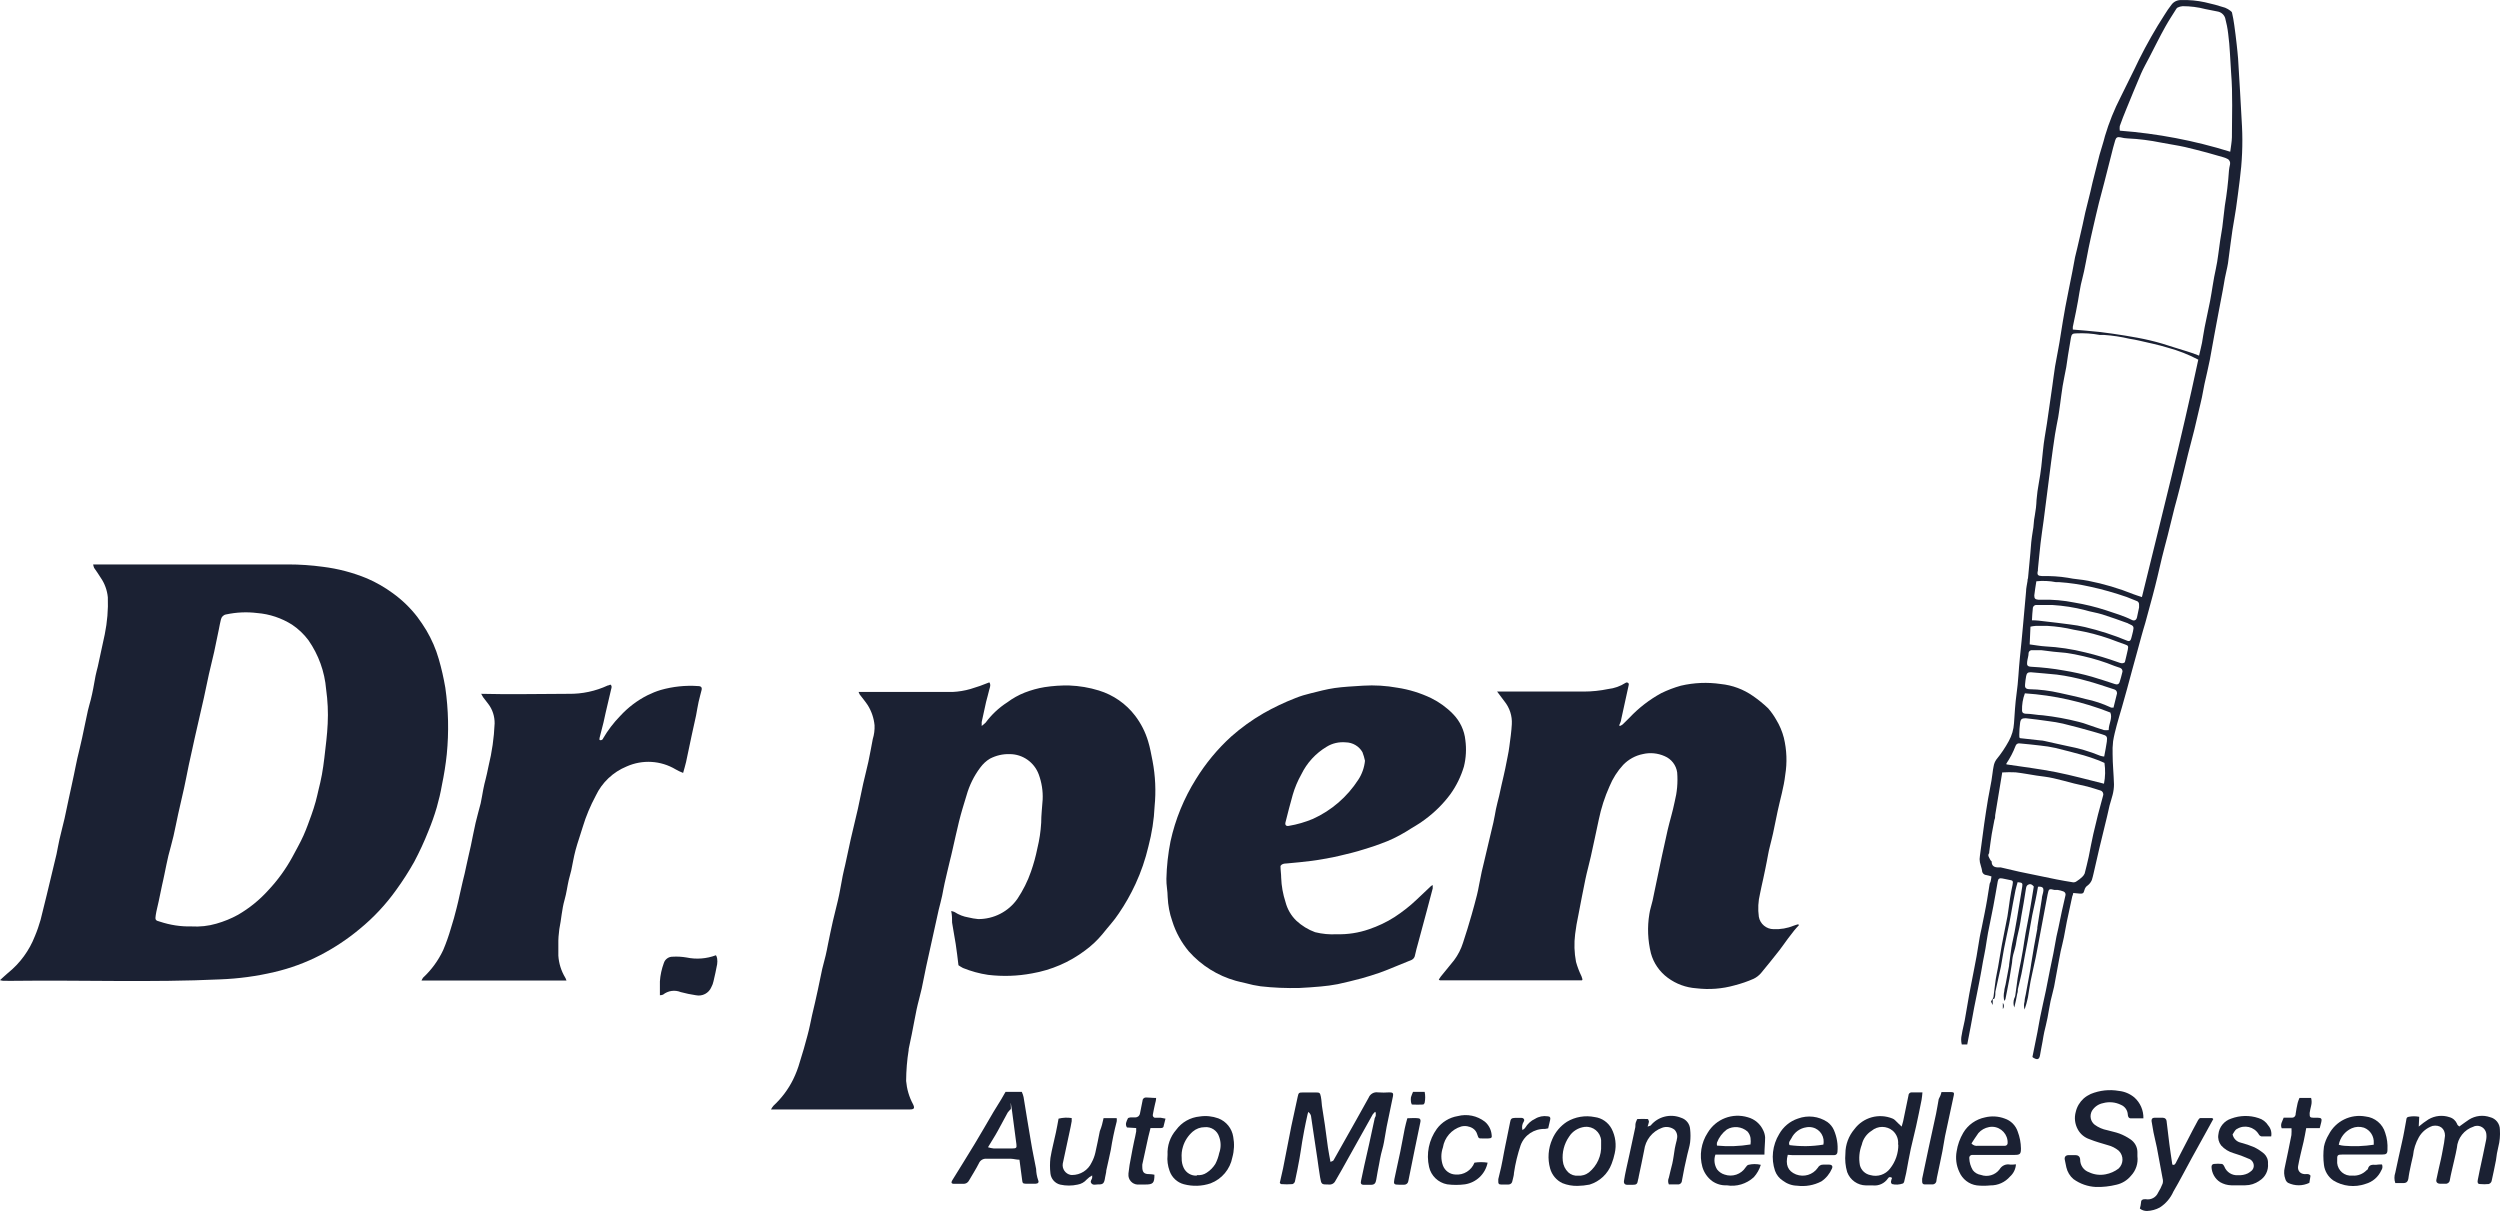
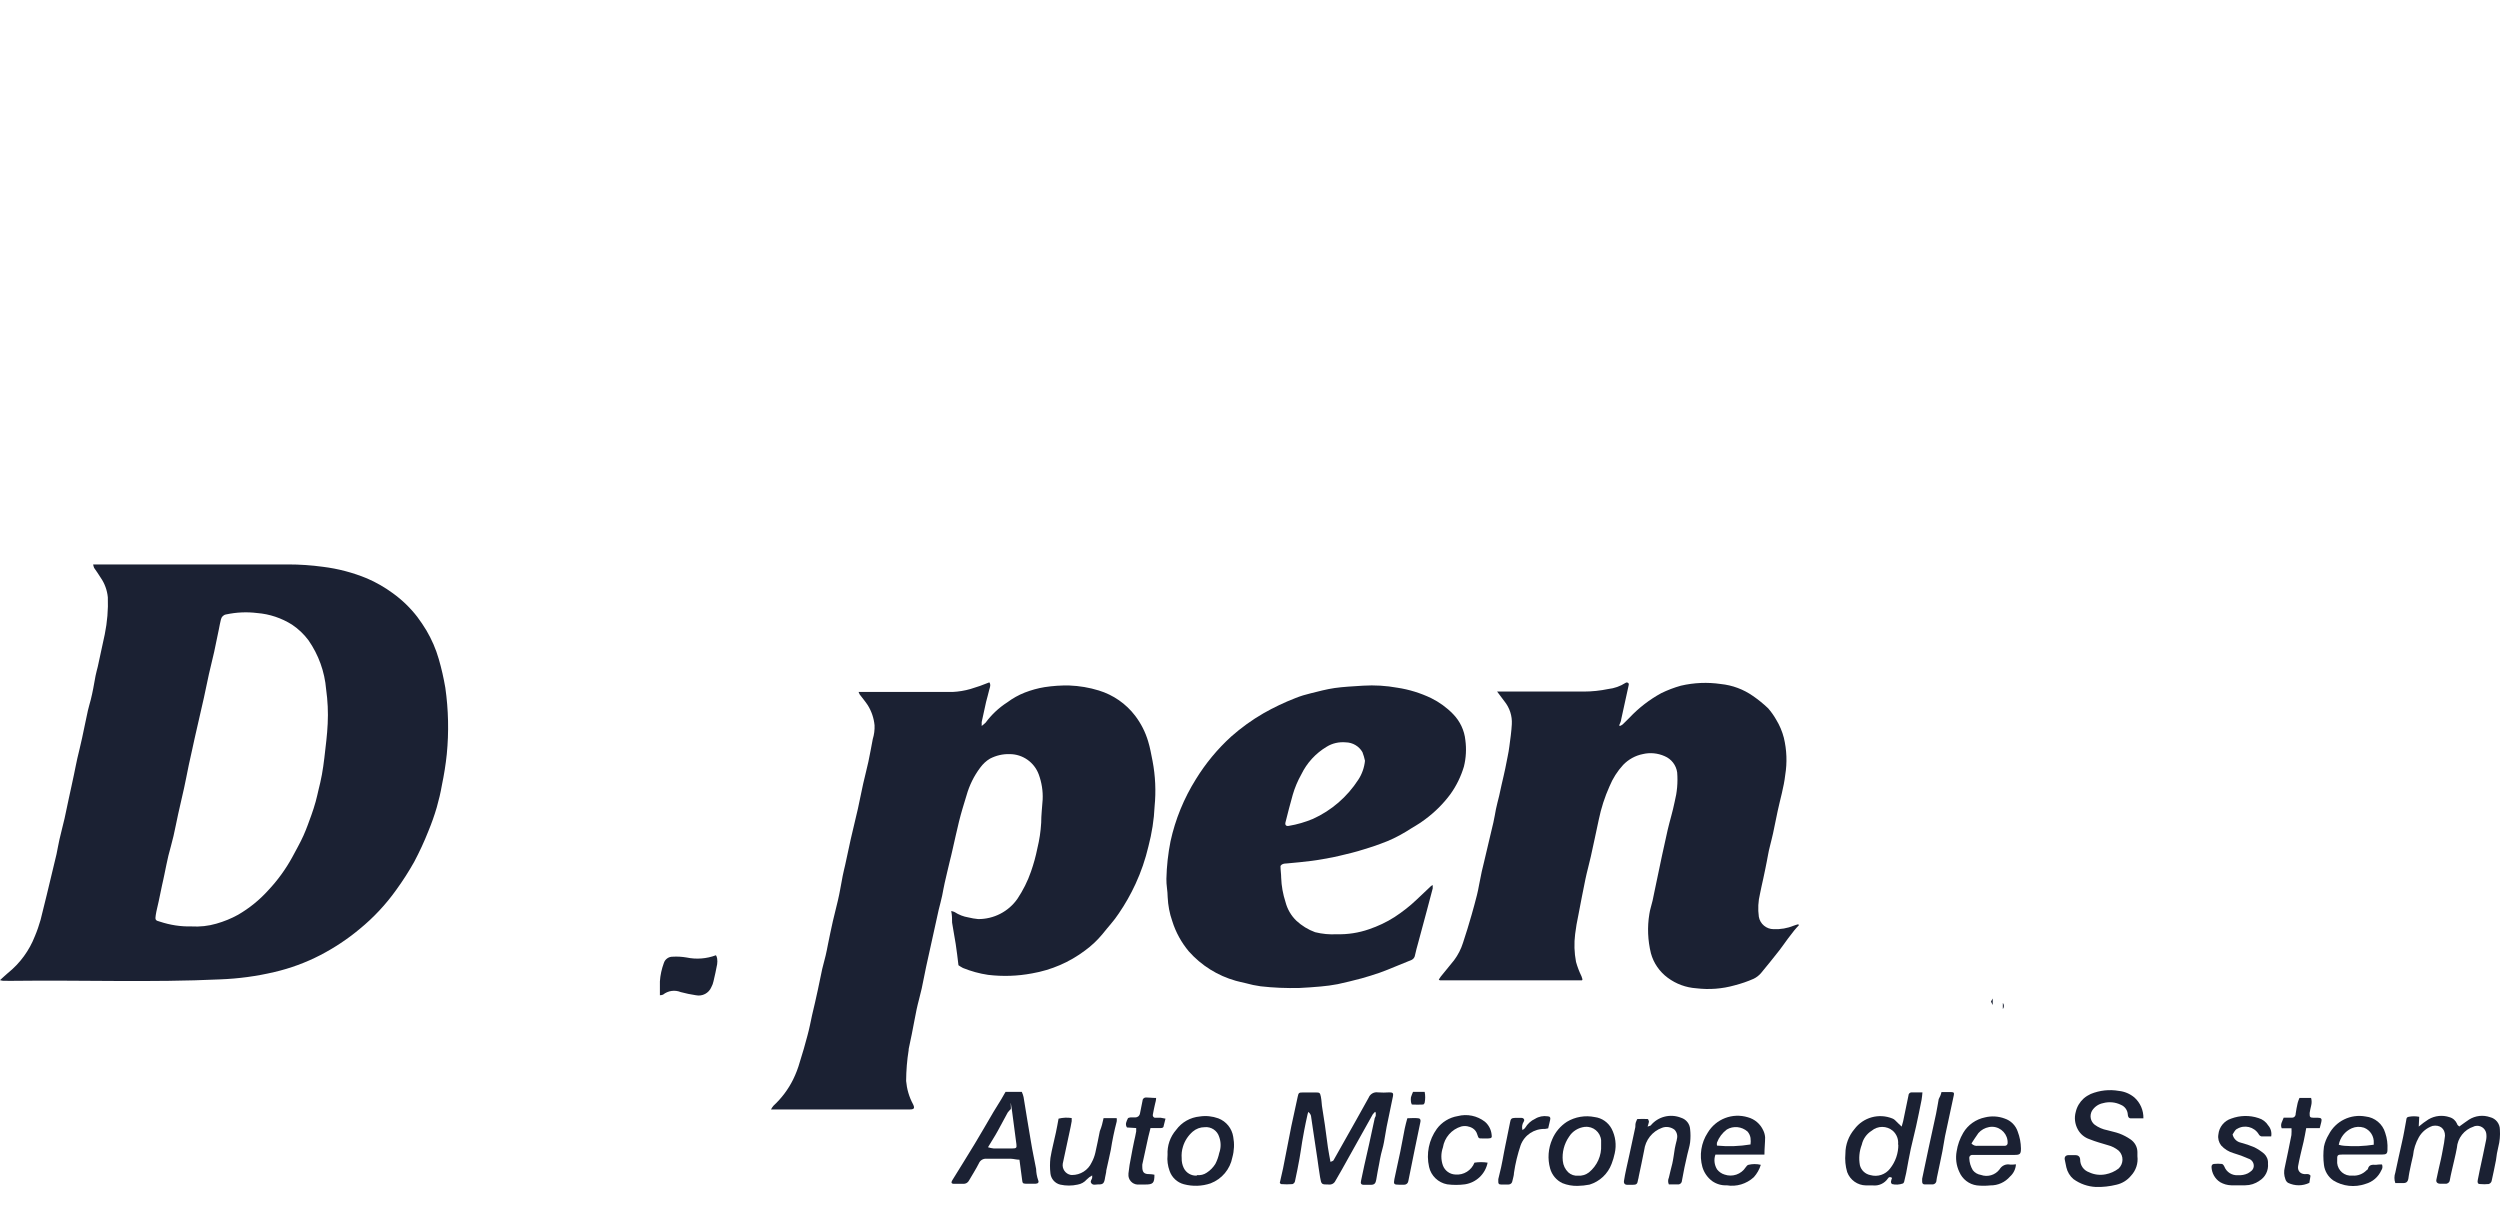
<svg xmlns="http://www.w3.org/2000/svg" id="b" data-name="Слой 2" viewBox="0 0 255.04 123.54">
  <g id="c" data-name="Слой 1">
    <g id="d" data-name="Слой 1">
      <path d="m0,99.99c.31-.28.55-.51.81-.73,1.23-.99,2.18-2.29,2.75-3.76.23-.54.42-1.1.58-1.66.22-.85.43-1.7.63-2.55.33-1.39.66-2.78,1-4.17.11-.5.18-1,.3-1.5.16-.72.36-1.43.52-2.14s.3-1.41.45-2.12.35-1.57.51-2.36c.12-.54.21-1.09.34-1.64s.33-1.36.48-2.05c.21-.95.39-1.9.6-2.84.08-.37.2-.72.29-1.09s.18-.76.25-1.14.15-.87.24-1.31.15-.6.22-.9c.24-1.11.49-2.22.72-3.33.25-1.24.36-2.51.31-3.77-.07-.72-.32-1.41-.73-2-.21-.35-.45-.68-.67-1-.04-.11-.08-.23-.1-.35.12,0,.23,0,.35,0h19.53c1.19,0,2.37.08,3.55.24,1.55.19,3.07.59,4.52,1.19.93.4,1.81.91,2.63,1.51.94.68,1.78,1.49,2.49,2.41.33.44.64.9.93,1.38.54.92.97,1.9,1.26,2.92.28.96.5,1.94.67,2.93.32,2.24.37,4.52.15,6.77-.11,1.06-.28,2.12-.5,3.17-.13.76-.31,1.51-.52,2.25-.24.83-.53,1.64-.86,2.44-.42,1.07-.91,2.12-1.45,3.14-.55.98-1.16,1.93-1.82,2.84-1.06,1.49-2.32,2.84-3.74,4-1.23,1.03-2.58,1.92-4,2.66-1.49.77-3.06,1.35-4.69,1.73-1.81.43-3.67.68-5.53.75-7,.33-14.1.06-21.14.15H.33c-.11-.01-.22-.04-.33-.07Zm19.53-5.48c.86.05,1.72-.04,2.54-.28.77-.22,1.52-.52,2.22-.91,1.15-.67,2.19-1.51,3.08-2.5.95-1.01,1.77-2.14,2.44-3.36.39-.74.81-1.46,1.15-2.22s.55-1.4.81-2.1c.16-.44.3-.89.43-1.35s.2-.83.3-1.24.25-1,.34-1.53.19-1.14.25-1.71c.13-1.16.29-2.32.34-3.49.06-1.17,0-2.34-.16-3.5-.15-1.8-.77-3.52-1.8-5-.46-.62-1.03-1.16-1.67-1.59-1.08-.68-2.3-1.09-3.57-1.19-1.05-.13-2.11-.08-3.15.14-.27.04-.48.24-.54.51-.08.33-.15.67-.21,1-.16.77-.31,1.54-.48,2.31s-.37,1.52-.54,2.29-.33,1.6-.51,2.4c-.31,1.37-.63,2.75-.94,4.12-.09.37-.16.74-.24,1.1l-.36,1.63c-.09.43-.17.86-.26,1.29s-.14.71-.22,1.06c-.2.88-.41,1.76-.6,2.64s-.31,1.51-.48,2.26-.36,1.35-.52,2-.27,1.29-.41,1.93c-.07.37-.16.73-.24,1.1-.11.54-.23,1.09-.34,1.63s-.23.93-.3,1.4-.06.56.44.68c1.03.34,2.11.51,3.2.48Z" style="fill: #1b2133; stroke-width: 0px;" />
      <path d="m78.66,113.17c.07-.13.15-.26.25-.37.82-.76,1.5-1.66,2-2.67.28-.57.51-1.17.68-1.78.29-.9.55-1.82.79-2.73.19-.69.32-1.39.47-2.08.2-.84.4-1.69.58-2.54s.3-1.43.45-2.15c.11-.46.24-.91.35-1.37s.15-.71.22-1.06c.17-.82.33-1.64.52-2.46s.35-1.4.51-2.1c.09-.37.16-.74.23-1.11s.17-.94.26-1.4.17-.74.25-1.1l.57-2.64c.24-1,.49-2.07.73-3.1.19-.85.35-1.71.54-2.56s.37-1.49.53-2.24.3-1.54.45-2.32c.14-.45.2-.93.18-1.4-.07-.73-.31-1.44-.7-2.06-.25-.38-.55-.73-.82-1.09-.04-.08-.08-.16-.11-.25h9.59c.62-.03,1.23-.13,1.82-.3.65-.19,1.3-.42,1.93-.68.17.24.07.49,0,.72-.09.43-.23.84-.33,1.27-.16.69-.31,1.38-.45,2.06-.01.13-.01.27,0,.4.14-.1.27-.22.4-.34.61-.82,1.35-1.52,2.21-2.07.55-.41,1.15-.75,1.79-1,.65-.25,1.32-.44,2-.55.84-.13,1.7-.19,2.55-.17,1.02.04,2.03.21,3,.51,1.47.45,2.77,1.35,3.7,2.57.6.79,1.05,1.67,1.33,2.62.2.64.31,1.31.45,2,.29,1.52.36,3.08.21,4.62h0c-.06,1.38-.28,2.75-.63,4.09-.31,1.32-.75,2.61-1.32,3.84-.48,1.04-1.05,2.05-1.7,3-.48.74-1.11,1.4-1.66,2.1-.52.63-1.12,1.2-1.78,1.68-1.59,1.2-3.45,2-5.41,2.34-1.48.28-2.99.33-4.49.15-.88-.13-1.74-.37-2.56-.7-.16-.08-.31-.18-.46-.28-.09-.73-.17-1.45-.28-2.16s-.26-1.46-.37-2.19c0-.37,0-.75-.09-1.18.12.02.23.05.34.1.43.28.91.47,1.41.55.33.08.66.14,1,.17,1.59.01,3.09-.76,4-2.06.58-.87,1.05-1.8,1.39-2.79.27-.77.49-1.57.65-2.37.21-.86.34-1.73.39-2.61,0-.79.1-1.58.15-2.37.04-.87-.1-1.74-.4-2.56-.46-1.24-1.64-2.07-2.97-2.07-.7-.02-1.38.14-2,.46-.39.23-.73.55-1,.92-.64.85-1.11,1.81-1.4,2.84-.27.88-.54,1.75-.76,2.64s-.46,2-.69,3c-.07.34-.16.67-.24,1-.18.77-.37,1.53-.54,2.3-.1.42-.16.84-.25,1.26s-.24,1-.36,1.47c-.08.33-.15.67-.22,1-.36,1.6-.71,3.21-1.06,4.81-.16.74-.29,1.48-.45,2.21s-.37,1.42-.52,2.13-.32,1.68-.49,2.52c-.1.51-.21,1-.32,1.53v.1c-.17,1.04-.25,2.09-.26,3.15.07.82.3,1.62.69,2.35.22.43.14.56-.32.56h-14.15Z" style="fill: #1b2133; stroke-width: 0px;" />
      <path d="m146.78,99.93c.06-.1.13-.2.2-.3l1.36-1.67c.4-.54.71-1.14.91-1.78.32-.94.6-1.9.88-2.86.2-.66.36-1.33.54-2,.08-.32.15-.65.21-1,.1-.47.19-.94.28-1.4l.24-1,.54-2.29c.14-.57.28-1.15.41-1.73s.17-.9.26-1.35.22-.91.33-1.37.17-.76.25-1.14c.12-.54.26-1.08.37-1.63s.16-.8.24-1.21.14-.7.18-1.06c.1-.75.21-1.51.25-2.26.05-.84-.22-1.67-.75-2.33l-.75-1c.11,0,.21,0,.32,0h8.52c.84,0,1.68-.09,2.5-.26.62-.07,1.22-.28,1.75-.62.09-.07.22-.06.3.02.05.06.06.14.03.22-.25,1.16-.5,2.31-.76,3.47,0,.21-.14.41-.21.62l.08.06c.1-.04.19-.09.27-.15.24-.22.46-.46.7-.69.94-1,2.04-1.85,3.25-2.51.64-.31,1.31-.57,2-.76,1.33-.31,2.71-.37,4.07-.17,1.18.12,2.31.54,3.28,1.22.55.38,1.07.8,1.55,1.26.31.36.59.75.82,1.16.35.57.61,1.19.78,1.84.3,1.25.35,2.54.14,3.81-.14,1.24-.51,2.45-.77,3.67-.16.76-.31,1.52-.47,2.27-.09.42-.2.82-.3,1.24s-.16.63-.22,1-.18.93-.27,1.39l-.21,1c-.11.51-.23,1-.33,1.53-.19.77-.23,1.57-.12,2.36.13.73.77,1.26,1.51,1.26.7.03,1.41-.09,2.06-.36.15-.06.3-.1.45-.14l.07.09c-.16.18-.33.35-.48.54s-.45.58-.67.87-.55.78-.84,1.15c-.62.78-1.23,1.56-1.87,2.32-.21.25-.47.45-.76.59-.63.28-1.28.5-1.94.67-1.27.36-2.6.46-3.91.3-1.05-.07-2.06-.44-2.91-1.07-.84-.62-1.45-1.5-1.72-2.5-.32-1.31-.38-2.67-.16-4,.06-.46.23-.91.33-1.37s.15-.74.23-1.11c.24-1.16.49-2.32.73-3.48.19-.88.38-1.76.58-2.63s.52-1.89.71-2.85c.25-.98.34-1.99.26-3-.1-.75-.59-1.38-1.28-1.67-.7-.31-1.48-.39-2.23-.21-.76.15-1.46.54-2,1.1-.59.64-1.06,1.38-1.39,2.18-.49,1.09-.86,2.24-1.1,3.41-.27,1.25-.53,2.51-.81,3.76-.17.77-.39,1.53-.55,2.3-.25,1.22-.49,2.45-.72,3.67-.14.64-.25,1.29-.33,1.94-.12.95-.09,1.9.09,2.84.14.5.33,1,.56,1.47.04.1.07.2.1.31-.01.04-.03.07-.05.1h-14.46s-.09,0-.15-.08Z" style="fill: #1b2133; stroke-width: 0px;" />
      <path d="m146.16,90.29c.01.11.01.23,0,.34l-.6,2.27c-.29,1.09-.59,2.18-.88,3.27-.12.43-.24.86-.33,1.29-.03.21-.16.38-.35.47l-1.62.66c-.55.22-1.09.46-1.65.65s-1.21.4-1.83.57c-.81.21-1.62.42-2.43.59-.58.11-1.16.19-1.75.24-.72.07-1.44.11-2.16.15-1.32.03-2.64-.02-3.95-.17-.52-.07-1.03-.18-1.53-.32-.34-.08-.67-.15-1-.24-1.86-.52-3.52-1.56-4.8-3-.76-.91-1.34-1.96-1.69-3.09-.28-.79-.43-1.61-.47-2.45,0-.62-.15-1.25-.13-1.87.03-1.28.17-2.56.42-3.82.49-2.25,1.37-4.39,2.59-6.34.99-1.61,2.2-3.07,3.59-4.34,1.02-.9,2.12-1.7,3.3-2.38,1.05-.6,2.15-1.12,3.28-1.56.5-.2,1.02-.36,1.54-.48.81-.2,1.62-.42,2.45-.54s1.93-.18,2.9-.24c1.17-.07,2.35,0,3.5.21,1.19.18,2.35.54,3.44,1.06.83.41,1.59.96,2.24,1.63.7.72,1.15,1.66,1.25,2.66.12.9.07,1.82-.15,2.7-.3,1-.76,1.95-1.37,2.8-.73.99-1.61,1.86-2.6,2.59-.6.47-1.29.82-1.93,1.24-.82.5-1.69.92-2.6,1.24-.75.29-1.53.51-2.3.75-.41.12-.82.22-1.24.32s-.89.22-1.34.31c-.7.13-1.41.27-2.13.36s-1.73.2-2.6.27c-.27,0-.48.06-.6.25,0,.44.07.83.07,1.21.03.84.18,1.67.44,2.47.19.73.57,1.39,1.11,1.91.55.51,1.2.91,1.91,1.17.72.18,1.46.25,2.2.21,1.12.03,2.24-.14,3.3-.51.91-.31,1.79-.72,2.6-1.24.81-.53,1.57-1.12,2.27-1.79l1.47-1.39s.05-.03.16-.09Zm-6.91-12.68c-.06-.3-.15-.59-.26-.88-.35-.61-1-.99-1.71-1-.68-.06-1.36.09-1.94.45-1.12.67-2.01,1.64-2.58,2.81-.37.66-.67,1.36-.88,2.09-.26.93-.51,1.87-.74,2.81-.07.28.07.42.35.36.84-.14,1.66-.38,2.45-.71,1.9-.86,3.5-2.25,4.63-4,.38-.58.61-1.24.68-1.93Z" style="fill: #1b2133; stroke-width: 0px;" />
-       <path d="m57.8,100.03h-14.8c.04-.1.1-.2.16-.29.86-.8,1.55-1.75,2.05-2.81.31-.73.57-1.47.79-2.23.22-.68.41-1.37.58-2.06.24-.92.41-1.86.64-2.78.13-.51.25-1,.36-1.56.14-.68.31-1.35.45-2s.31-1.58.49-2.36.36-1.35.52-2c.1-.46.17-.94.26-1.4s.15-.7.23-1,.22-.93.31-1.39c.35-1.42.56-2.88.62-4.34.01-.72-.21-1.43-.65-2l-.53-.69c-.07-.11-.13-.22-.19-.34,3,.08,6,0,8.93,0,1.37.02,2.73-.27,3.98-.85.09,0,.18-.06.27-.09.19.13.12.31.08.46-.18.8-.37,1.59-.56,2.39-.08.32-.14.64-.22,1-.13.54-.28,1.07-.41,1.61,0,.06,0,.13,0,.19.13.06.3,0,.36-.13,0,0,0-.02,0-.02.48-.83,1.07-1.6,1.74-2.29.8-.87,1.74-1.59,2.79-2.12.44-.22.89-.4,1.35-.54,1.23-.35,2.52-.49,3.8-.4.33,0,.44.14.37.42s-.21.79-.3,1.19-.17.92-.26,1.39c-.14.67-.29,1.35-.44,2-.19.92-.38,1.84-.58,2.75-.08.35-.19.7-.3,1.11-.26-.1-.52-.22-.76-.36-1.52-.91-3.38-1.02-5-.3-1.39.57-2.52,1.64-3.16,3-.54,1.01-.99,2.07-1.32,3.17-.23.79-.52,1.56-.73,2.35s-.29,1.38-.44,2.07c-.08.35-.19.7-.26,1-.15.66-.23,1.34-.42,2-.29,1-.33,2-.54,3-.07.51-.11,1.02-.1,1.53v1.18c.05.79.29,1.56.7,2.24.02.01.06.12.13.3Z" style="fill: #1b2133; stroke-width: 0px;" />
-       <path d="m203.31,101.87c.02-.06.04-.12.06-.18.08-.6.14-1.21.23-1.81.06-.4.16-.8.23-1.2.14-.77.25-1.53.39-2.29.18-1,.39-1.93.57-2.9.1-.59.17-1.2.26-1.8s.16-.93.26-1.4,0-.47-.34-.53l-.68-.14c-.3-.06-.44,0-.49.31-.15.85-.29,1.69-.45,2.53s-.37,1.8-.54,2.7c-.1.53-.17,1.07-.26,1.6s-.17.87-.25,1.3c-.12.68-.23,1.36-.36,2-.17.92-.37,1.84-.55,2.76-.11.6-.21,1.2-.33,1.8l-.37,1.93h-.56c-.08-.33-.08-.67,0-1,.07-.48.22-1,.3-1.44.17-.9.3-1.81.47-2.72s.33-1.71.5-2.57c.08-.42.17-.84.24-1.26.11-.65.21-1.3.32-1.94.05-.31.13-.61.19-.91.11-.53.22-1.06.32-1.59s.18-.9.25-1.35.16-1,.25-1.56c0-.09.08-.18.1-.27.04-.18.07-.35.09-.53-.17-.06-.35-.1-.53-.14-.24-.02-.43-.22-.43-.46-.05-.29-.16-.56-.22-.85-.04-.21-.04-.42,0-.63.14-1.1.29-2.19.44-3.28.12-.84.25-1.69.39-2.53.11-.63.24-1.25.35-1.88s.12-1,.22-1.46c.04-.26.14-.5.29-.71.48-.58.9-1.21,1.26-1.87.31-.56.49-1.18.53-1.82.07-1,.12-2,.26-3,.18-1.22.21-2.46.34-3.68s.22-2.2.32-3.3.21-2.3.31-3.45c0-.36.1-.72.15-1.08,0-.09,0-.19.05-.29l.24-2.56c.04-.74.12-1.47.24-2.2.12-.54.09-1.09.21-1.61.1-.53.16-1.07.18-1.61.05-.59.13-1.18.24-1.77.2-1.06.31-2.13.41-3.21s.27-1.88.41-2.82c.19-1.28.37-2.55.55-3.82.1-.67.17-1.34.28-2s.23-1.19.33-1.79c.09-.45.16-.91.23-1.36.16-1,.31-1.95.49-2.92.22-1.2.48-2.38.71-3.58.1-.5.18-1,.28-1.5.07-.32.15-.63.23-.95.18-.77.36-1.53.53-2.3.1-.43.18-.87.28-1.3.17-.7.35-1.4.52-2.1.08-.33.15-.67.23-1,.23-.92.46-1.85.7-2.77.18-.64.4-1.28.56-1.93.41-1.38.95-2.72,1.61-4,.61-1.27,1.26-2.51,1.86-3.79.79-1.58,1.66-3.12,2.62-4.6.21-.35.45-.69.69-1,.23-.32.61-.5,1-.48.81-.03,1.62.05,2.41.22.7.15,1.39.34,2.07.56.2.08.38.19.55.32.06.05.14.12.15.18.09.42.18.84.23,1.26.1.66.17,1.34.25,2,.05.47.11,1,.14,1.42.14,2.31.28,4.61.4,6.92.09,1.83.01,3.66-.23,5.48-.13,1-.24,1.93-.38,2.89-.11.73-.24,1.45-.36,2.18-.07.46-.13.91-.19,1.37-.1.68-.17,1.37-.27,2.05-.08.51-.22,1-.32,1.54s-.13.81-.21,1.21c-.29,1.54-.59,3.07-.87,4.61-.16.83-.29,1.65-.45,2.48s-.37,1.66-.55,2.49c-.09.45-.17.9-.26,1.35s-.21.88-.31,1.33c-.16.65-.31,1.31-.47,2-.21.83-.43,1.65-.64,2.48-.28,1.15-.55,2.3-.84,3.44-.17.69-.36,1.37-.53,2-.24,1-.47,1.92-.71,2.87-.19.74-.39,1.46-.57,2.2s-.31,1.34-.47,2-.31,1.27-.48,1.9l-.76,2.8c-.12.42-.26.84-.37,1.27s-.3,1.1-.45,1.65-.34,1.26-.52,1.89l-.51,1.89c-.17.63-.35,1.26-.53,1.89s-.36,1.2-.52,1.8-.29,1.11-.38,1.67c-.05.44-.07.89-.05,1.33,0,1,.11,2,.14,3.07,0,.36-.05.72-.14,1.07-.08.36-.22.71-.31,1.08s-.16.73-.25,1.1l-.81,3.34c-.15.61-.28,1.22-.42,1.83-.11.45-.19.9-.33,1.34-.09.21-.23.4-.41.54-.18.11-.3.29-.35.5-.08.32-.16.36-.49.34l-.65-.06c0,.15-.08.26-.1.36-.19.85-.37,1.7-.55,2.56-.11.53-.19,1.07-.3,1.6s-.23,1-.33,1.43c-.07.33-.13.67-.19,1-.16.87-.31,1.74-.48,2.61-.1.49-.26,1-.36,1.47s-.2,1.13-.31,1.7-.23,1-.33,1.44c-.07.32-.12.64-.18,1s-.18.9-.25,1.35-.26.53-.63.32c-.06-.03-.11-.07-.15-.11l.51-2.53c.1-.51.17-1,.28-1.54.18-.9.39-1.79.58-2.69.15-.72.28-1.45.43-2.18.11-.54.23-1.09.34-1.64s.2-1.13.31-1.7c.06-.3.14-.59.2-.89.12-.57.23-1.13.35-1.69s.24-1.09.37-1.63c.05-.17-.05-.34-.21-.4-.19-.07-.38-.12-.57-.15h-.34c-.55-.14-.58-.13-.7.45l-.42,2.23-.39,2.07c-.14.72-.26,1.45-.41,2.17s-.36,1.59-.52,2.4c-.11.54-.17,1.1-.27,1.65-.09.42-.2.83-.34,1.23-.08-.27-.08-.55,0-.82,0-.24.07-.49.12-.73.12-.66.25-1.31.37-2,.08-.4.14-.81.2-1.22.1-.56.18-1.13.28-1.69s.22-1.19.33-1.79v-.14c.15-1,.3-1.94.46-2.91,0-.28.14-.55.16-.82s-.06-.45-.55-.41c-.08.45-.16.92-.26,1.38s-.22,1-.33,1.53c-.07.34-.12.68-.18,1-.1.53-.18,1.07-.28,1.6s-.19,1-.28,1.45c-.12.65-.23,1.3-.36,1.94s-.25,1-.37,1.57c0,.14,0,.29-.06.44-.08.47-.18.94-.3,1.41-.11-.3-.11-.63,0-.93.05-.09.08-.18.1-.28.09-.58.15-1.17.24-1.76s.23-1.22.35-1.83c.07-.37.14-.74.2-1.12.09-.56.17-1.14.27-1.7s.24-1.26.36-1.89c.07-.37.13-.74.19-1.12.09-.56.19-1.13.28-1.71-.14-.16-.3-.31-.54-.2s-.23.28-.27.48c-.14.93-.3,1.86-.47,2.78-.1.73-.25,1.46-.43,2.17-.07.5-.17,1-.32,1.48-.11.34-.17.7-.19,1.06-.09.53-.17,1.06-.26,1.6-.07.39-.16.79-.23,1.19l-.18.91c-.02.08-.06.14-.12.2-.08-.33-.08-.67,0-1,0-.23.09-.45.13-.67l.36-1.92s0-.07,0-.1c.08-.59.15-1.17.24-1.76s.22-1,.32-1.58.18-1,.26-1.46c.17-1.06.34-2.11.52-3.16.06-.38,0-.42-.47-.46-.07.26-.16.54-.22.82-.09.44-.17.9-.26,1.35-.13.69-.24,1.39-.38,2.08-.17.85-.37,1.69-.53,2.54-.12.6-.19,1.2-.31,1.8-.18.86-.39,1.73-.57,2.59,0,.2,0,.4-.06.59s-.12.16-.24.11h.05Zm20.95-65.18c-.99-.52-2.03-.93-3.11-1.22-1-.31-1.94-.49-2.91-.72-.34-.08-.68-.14-1-.19-.85-.2-1.71-.33-2.58-.39-.15.01-.3.01-.45,0-.79-.15-1.6-.2-2.41-.16-.36,0-.47.09-.53.43-.1.6-.21,1.2-.3,1.8-.07.41-.11.82-.18,1.22-.12.64-.26,1.28-.37,1.93s-.16,1.2-.25,1.8-.12.92-.2,1.37-.24,1.18-.33,1.78c-.15.94-.27,1.89-.4,2.84l-.42,3.29c-.11.88-.22,1.76-.34,2.65s-.22,1.52-.31,2.29-.18,1.77-.27,2.65v.14c-.12.46,0,.55.43.57.87-.02,1.75.03,2.61.17.69.15,1.4.17,2.09.31,1.58.31,3.13.77,4.62,1.37.25.1.51.17.86.29,1.98-8.09,4.02-16.1,5.75-24.22Zm.08-.41c.12-.52.22-.91.3-1.31s.16-1.07.27-1.59c.17-.89.38-1.76.55-2.65.21-1.1.34-2.2.59-3.3.21-.94.29-1.92.44-2.88.06-.45.16-.9.22-1.36.1-.74.16-1.47.26-2.21.2-1.19.34-2.38.42-3.58.02-.21.06-.42.11-.63.05-.23-.06-.47-.28-.57-.13-.07-.27-.12-.41-.16l-1.65-.47c-.75-.19-1.5-.4-2.25-.57s-1.62-.29-2.43-.45c-1.13-.23-2.28-.38-3.43-.43-.24-.01-.48-.05-.72-.11-.3-.06-.45,0-.54.29-.16.53-.3,1.07-.43,1.61-.23.89-.45,1.78-.68,2.67-.18.71-.38,1.42-.56,2.13s-.4,1.7-.6,2.55c-.15.66-.3,1.31-.44,2l-.27,1.4c-.06.32-.13.64-.2,1s-.23.92-.33,1.38-.19,1.1-.29,1.66c-.06.35-.13.7-.2,1.06-.11.53-.23,1.06-.33,1.59-.01.09-.01.18,0,.27.92.08,1.8.14,2.68.24s1.75.23,2.62.37,1.71.29,2.56.49,1.71.46,2.55.74,1.64.47,2.47.82Zm3.18-20.8c.07-.57.16-1,.17-1.48,0-2.19.1-4.37-.08-6.56-.1-1.34-.12-2.69-.3-4-.06-.54-.17-1.08-.31-1.61-.12-.35-.42-.6-.79-.66l-1.21-.24c-.76-.2-1.55-.3-2.34-.3-.18.02-.35.06-.51.14-.06.04-.12.09-.15.16-.37.59-.76,1.18-1.1,1.79-.56,1-1.09,2.08-1.63,3.12-.29.56-.6,1.1-.85,1.67-.52,1.2-1,2.4-1.5,3.61-.24.57-.46,1.15-.67,1.74-.02.16-.02.31,0,.47,3.83.29,7.61,1.01,11.27,2.15h0Zm-23.26,63.32c-.24,1.47-.48,2.91-.72,4.36,0,.16,0,.32-.08.49-.09.48-.19,1-.27,1.44s-.17,1.23-.26,1.85v.09c-.2.24,0,.44.08.63s.17.16.17.24c0,.48.32.6.73.59.07,0,.13,0,.2,0l1.89.44,3.78.78c.56.11,1.13.21,1.7.3.13.01.26-.02.36-.1.21-.13.4-.28.58-.45.11-.1.19-.22.25-.35.15-.56.28-1.13.41-1.7.16-.77.29-1.55.47-2.32.3-1.31.63-2.62,1-3.93.07-.21-.04-.44-.25-.51,0,0,0,0,0,0-.45-.15-.9-.28-1.35-.41l-1.35-.31c-.69-.18-1.38-.37-2.08-.53s-1.17-.19-1.76-.28-1.43-.25-2.14-.33c-.45-.02-.9-.02-1.35.01Zm.43-.82c1.71.26,3.39.46,5.05.79s3.27.78,4.9,1.18c.14-.7.15-1.42.05-2.12-.23-.1-.46-.21-.71-.3-.46-.17-.92-.34-1.39-.47-1-.27-1.94-.53-2.92-.76-.5-.11-1-.19-1.51-.24-.7-.09-1.4-.15-2.11-.22-.19-.04-.37.07-.43.25-.24.64-.56,1.24-.94,1.81,0,0,.01.03.01.08h0Zm3.05-18.68c-.08.5-.16,1-.21,1.44,0,.31.08.41.4.44h.35c1.12-.03,2.24.07,3.34.29,1.08.18,2.15.44,3.2.78.9.31,1.81.56,2.68,1,.25.12.45,0,.51-.28s.14-.67.21-1v-.3c.01-.17-.1-.33-.27-.37-.35-.13-.7-.28-1-.4-1.22-.42-2.47-.78-3.73-1.05-1.03-.23-2.08-.39-3.13-.46h-.34c-.66-.13-1.34-.16-2.01-.09h0Zm-.6,4.63l-.08,1.81c.56.07,1.06.17,1.56.2,1.39.07,2.78.28,4.13.62,1.13.27,2.25.61,3.34,1,.21.07.43.19.68,0,.1-.42.21-.85.3-1.28s0-.42-.29-.54-.53-.17-.78-.28c-1.07-.42-2.17-.76-3.29-1-.38-.09-.77-.14-1.16-.22-.88-.21-1.78-.34-2.68-.39h-1.18c-.19.01-.37.04-.55.08h0Zm7.52,13.25c.1-.55.2-1,.27-1.52s0-.61-.49-.75-.62-.2-.94-.28c-1-.28-2-.56-3.05-.81-.48-.11-.96-.19-1.45-.25-.79-.11-1.57-.22-2.35-.3-.39,0-.52.09-.57.5s-.08.75-.08,1.16,0,.37.32.4l1.81.2c.15,0,.29.03.44.06.77.17,1.53.35,2.3.51,1.16.22,2.3.55,3.39,1,.13.04.26.07.4.08h0Zm-8.09-6.45c-.21.56-.31,1.16-.29,1.76,0,.21.13.3.35.32.59,0,1.17.14,1.76.16,1.24.14,2.46.36,3.67.67.32.08.63.17.94.29.54.18,1.08.38,1.63.55.16.02.33.02.49,0,0-.66.41-1.21.17-1.79-2.79-1.1-5.73-1.76-8.72-1.96h0Zm.71-7.45c.51,0,.92.06,1.33.11.85.09,1.69.2,2.54.31.52.06,1.04.15,1.55.27,1.47.35,2.91.81,4.3,1.39.23.1.36,0,.42-.24s.13-.47.18-.71c.11-.49.07-.56-.4-.76-.05,0-.08-.06-.13-.07-.87-.31-1.73-.63-2.6-.9-.58-.18-1.19-.26-1.77-.44-1.08-.28-2.19-.45-3.31-.52h-1.58c-.2-.04-.39.09-.43.29,0,.02,0,.04,0,.06-.05.35-.06.76-.09,1.21Zm1,3.05h-.94c-.18-.03-.35.08-.39.26,0,0,0,.01,0,.02,0,.31-.12.61-.15.92s0,.47.42.49c1.12.06,2.23.18,3.33.38.97.16,1.93.37,2.87.64.79.25,1.58.48,2.35.75.25.08.39,0,.46-.19s.21-.72.3-1.09c0-.2-.09-.31-.25-.38s-.38-.11-.56-.19c-1.03-.42-2.1-.75-3.19-1-.59-.14-1.19-.26-1.8-.34-.85-.06-1.66-.16-2.48-.27h.03Zm7.33,5.86c.12-.5.25-1,.36-1.45,0-.21-.08-.34-.28-.41-.95-.3-1.89-.64-2.86-.89-.98-.28-1.99-.49-3-.62-.89-.08-1.77-.17-2.66-.24-.3,0-.41.09-.47.39s-.08.55-.11.83,0,.5.46.51c1.03.02,2.06.15,3.07.38.88.2,1.77.38,2.64.62.88.18,1.74.47,2.56.85-.01.04.08.02.26.03h.03Z" style="fill: #1b2133; stroke-width: 0px;" />
      <path d="m140.28,113.42c-.08.08-.16.16-.23.25-.84,1.5-1.67,3-2.51,4.49-.43.78-.86,1.55-1.31,2.31-.12.26-.4.41-.69.37-.73,0-.74,0-.87-.74s-.18-1.27-.28-1.91c-.14-1-.29-1.91-.43-2.87-.07-.46-.14-.91-.2-1.36q0-.26-.28-.53c-.04.08-.07.17-.09.26-.12.55-.24,1.09-.34,1.63-.08.39-.15.78-.21,1.17-.09.57-.17,1.14-.27,1.7-.14.77-.29,1.55-.46,2.31,0,.12-.17.29-.27.3-.38.03-.75.03-1.13,0-.06,0-.12-.1-.15-.13.11-.51.23-1,.33-1.46.29-1.45.56-2.9.85-4.34.21-1,.43-2,.65-3,.08-.39.13-.42.53-.42h1.29c.38,0,.46,0,.54.43s.07.63.11.94l.3,1.94c.11.76.2,1.53.31,2.3.07.46.16.93.26,1.47.12-.06.27-.08.31-.16.78-1.37,1.55-2.74,2.31-4.1.43-.76.85-1.52,1.27-2.28.15-.38.54-.61.94-.55.4.03.79.03,1.19,0,.33,0,.41.08.36.37-.12.63-.26,1.26-.39,1.89-.08.42-.18.83-.26,1.25s-.17,1-.27,1.56-.21.82-.3,1.23-.13.61-.18.92c-.11.56-.22,1.12-.31,1.69-.06.36-.18.51-.52.52-.25.01-.49.01-.74,0-.29,0-.36-.14-.29-.42.11-.52.21-1,.33-1.55.16-.73.34-1.47.5-2.21s.36-1.67.54-2.5c0-.13.1-.24.13-.37.01-.1.01-.21,0-.31l-.07-.09Z" style="fill: #1b2133; stroke-width: 0px;" />
      <path d="m246.75,114.93c.32-.27.65-.52,1-.74.65-.38,1.43-.46,2.14-.22.36.1.64.36.78.7,0,.11.16.18.22.25.36-.26.67-.49,1-.71.64-.4,1.43-.49,2.14-.24.59.14,1,.67,1,1.27.04.59-.01,1.19-.16,1.76-.11.45-.19.9-.24,1.36-.14.72-.29,1.44-.45,2.15-.05.14-.16.24-.3.28-.29.03-.59.03-.88,0-.22,0-.28-.14-.23-.4s.13-.64.2-1c.22-1,.45-2.08.66-3.13.04-.22.04-.46,0-.68-.11-.5-.61-.82-1.11-.71-.06.01-.12.03-.17.06-.96.31-1.64,1.17-1.71,2.18-.14.77-.34,1.52-.51,2.29-.08.33-.15.67-.21,1-.02.21-.21.37-.42.36-.01,0-.03,0-.04,0h-.54c-.18,0-.44-.11-.37-.42.14-.7.31-1.4.47-2.11.07-.3.12-.61.18-.92.1-.48.18-.96.23-1.45,0-.75-.54-1.14-1.27-1-.59.2-1.09.61-1.4,1.16-.32.57-.53,1.21-.59,1.86-.13.56-.26,1.12-.37,1.69-.05.22-.07.45-.11.68s-.14.43-.47.44h-.86c-.12-.34-.12-.72,0-1.06.11-.53.22-1.06.34-1.58s.22-1,.33-1.48.16-.74.23-1.11.15-.8.22-1.21c0-.15.07-.31.25-.32.35-.07.72-.07,1.07,0l-.05,1.01Z" style="fill: #1b2133; stroke-width: 0px;" />
      <path d="m218.66,114.09h-1.28c-.22,0-.3-.18-.31-.38-.02-.44-.29-.83-.7-1-.57-.28-1.22-.34-1.83-.17-.47.09-.88.38-1.13.79-.26.48-.15,1.07.28,1.41.38.28.82.47,1.29.56.4.12.83.19,1.23.34.4.15.78.35,1.13.59.43.29.7.76.71,1.28v.44c.09.73-.15,1.46-.66,2-.38.46-.9.78-1.48.91-.69.17-1.39.25-2.1.23-.82-.04-1.62-.32-2.28-.8-.37-.31-.62-.73-.73-1.2-.06-.26-.11-.52-.16-.78s.06-.46.39-.47.46,0,.69,0,.48.1.49.47c0,.58.36,1.09.91,1.28.52.25,1.11.32,1.68.21.48-.09.94-.29,1.33-.59.51-.48.53-1.28.05-1.78-.02-.02-.03-.03-.05-.05-.32-.26-.68-.45-1.08-.55-.63-.19-1.27-.36-1.88-.61-.51-.17-.94-.52-1.2-1-.3-.55-.38-1.19-.21-1.79.12-.53.41-1.01.81-1.37.22-.19.46-.34.72-.46.91-.37,1.9-.48,2.87-.31.58.06,1.12.29,1.57.66.61.54.95,1.32.93,2.14Z" style="fill: #1b2133; stroke-width: 0px;" />
      <path d="m104,118.31c-.3,0-.59-.09-.88-.1h-2.48c-.34-.03-.65.16-.78.47-.3.6-.67,1.16-1,1.74-.11.23-.35.37-.6.35h-.93c-.31,0-.3-.16-.19-.35.77-1.25,1.55-2.49,2.31-3.75.65-1.07,1.27-2.17,1.91-3.25.25-.42.51-.83.77-1.25.14-.24.27-.48.45-.78h1.66c.08.17.14.35.18.53.25,1.49.48,3,.74,4.48.16,1,.36,1.9.54,2.85.01.39.08.78.21,1.15.1.21,0,.35-.26.36s-.66,0-1,0-.34-.11-.38-.41c-.08-.64-.18-1.29-.27-2.04Zm-3.2-1.27c.18.06.37.1.56.12h1.93c.38,0,.45-.06.4-.43-.14-1.14-.29-2.28-.45-3.42-.24-1.71-.06-.07-.13-.16-.11.11-.22.23-.31.35-.34.62-.67,1.24-1,1.85s-.65,1.07-1.01,1.69h.01Z" style="fill: #1b2133; stroke-width: 0px;" />
      <path d="m194,114.93c.07-.26.12-.4.15-.54.18-.87.37-1.74.54-2.61,0-.18.12-.33.3-.34h1.13c-.02.26-.05.52-.09.77-.18.9-.36,1.8-.56,2.7s-.37,1.52-.54,2.29-.31,1.64-.47,2.46c-.06.3-.14.61-.21.91-.02.06-.06.12-.11.16-.37.13-.76.16-1.14.06-.06-.07-.1-.16-.09-.25.02-.13.06-.26.11-.38-.19-.11-.31-.12-.43.07-.34.5-.94.77-1.54.7h-.69c-.86-.01-1.62-.55-1.92-1.36-.18-.61-.24-1.25-.18-1.89,0-.91.33-1.79.92-2.49.9-1.21,2.5-1.65,3.89-1.08.21.07.37.3.55.46l.38.36Zm-.37,1.85c.07-.53-.13-1.06-.53-1.42-.63-.53-1.54-.53-2.17,0-.51.32-.87.83-1,1.42-.26.67-.32,1.4-.19,2.1.13.51.55.9,1.07,1,.74.21,1.53-.05,2-.66.56-.7.86-1.57.85-2.47l-.03.03Z" style="fill: #1b2133; stroke-width: 0px;" />
-       <path d="m182.38,117.81c-.26,1,0,1.66.84,2,.81.31,1.72.04,2.22-.67.11-.21.32-.34.56-.33h.59c.29,0,.41.15.3.4-.23.53-.6.99-1.08,1.31-.76.4-1.63.55-2.48.44-.53-.01-1.04-.2-1.46-.52-.37-.24-.64-.59-.79-1-.42-1.25-.26-2.62.42-3.74.42-.75,1.1-1.32,1.92-1.59,1-.37,2.11-.24,3,.35.29.21.53.5.67.83.3.7.43,1.46.36,2.22,0,.18-.13.33-.31.33-.02,0-.04,0-.05,0h-4.26l-.45-.03Zm3.62-1c.2-.79-.29-1.6-1.08-1.79-.21-.05-.42-.06-.63-.02-.66.09-1.24.51-1.53,1.11-.11.22-.35.42-.2.71,1.14.15,2.3.14,3.44-.05v.04Z" style="fill: #1b2133; stroke-width: 0px;" />
      <path d="m180,117.79h-5c-.18.5-.11,1.06.17,1.51.19.24.45.43.75.52.81.29,1.71-.02,2.17-.74.07-.1.17-.23.28-.25.41-.1.85-.1,1.26,0-.14.47-.39.9-.71,1.26-.75.69-1.77,1-2.77.83-.53.03-1.05-.13-1.48-.43-.48-.36-.83-.86-1-1.44-.33-1.19-.13-2.46.54-3.49.84-1.41,2.53-2.06,4.1-1.58.7.19,1.27.68,1.57,1.34.11.22.17.46.19.7,0,.56-.07,1.12-.07,1.77Zm-1.42-1c.03-.24.03-.47,0-.71-.04-.24-.15-.47-.31-.65-.59-.51-1.44-.6-2.11-.2-.45.34-.8.8-1,1.33-.02.1-.02.21,0,.31,1.15.11,2.3.07,3.44-.12l-.02.04Z" style="fill: #1b2133; stroke-width: 0px;" />
      <path d="m243,118.79c.08.19.06.42-.06.59-.31.69-.9,1.2-1.63,1.4-1.09.38-2.3.25-3.28-.36-.53-.37-.87-.94-.95-1.58-.08-.62-.08-1.25,0-1.87.09-.44.26-.85.49-1.23.71-1.38,2.24-2.12,3.76-1.84.94.1,1.74.76,2,1.67.19.55.26,1.12.23,1.7,0,.43-.12.51-.55.51h-4.01c-.54,0-.59.05-.57.59-.08.78.48,1.48,1.26,1.56.1.01.2.01.31,0,.53.04,1.05-.16,1.42-.54,0,0,.13-.08.14-.13.11-.47.46-.45.82-.43.18-.03.37-.04.62-.04Zm-4.39-2c.18.05.36.09.55.1,1,.08,2.01.04,3-.11v-.16c.05-.69-.35-1.33-1-1.58-.41-.13-.85-.11-1.24.06-.7.31-1.19.94-1.33,1.69h.02Z" style="fill: #1b2133; stroke-width: 0px;" />
      <path d="m205.66,118.78c-.03.48-.25.93-.61,1.25-.5.58-1.23.91-2,.9-.46.05-.92.05-1.38,0-.8-.11-1.48-.64-1.79-1.38-.31-.65-.4-1.39-.27-2.1.1-.66.33-1.3.67-1.88.48-.82,1.3-1.39,2.23-1.58.66-.16,1.36-.12,2,.12.63.21,1.12.7,1.33,1.33.21.55.32,1.13.33,1.72,0,.58-.1.66-.67.66h-4.26c-.16-.02-.32.09-.34.25,0,.03,0,.06,0,.09.01.43.14.85.36,1.22.2.26.5.43.82.48.69.25,1.47.02,1.91-.57.22-.38.66-.58,1.09-.48.19,0,.39,0,.58-.03Zm-4.54-2.13c.16.19.41.28.65.24h2.76c.15,0,.27-.11.28-.26,0,0,0,0,0-.01.04-.88-.65-1.63-1.53-1.67-.12,0-.25,0-.37.03-.42.08-.8.29-1.08.61-.25.34-.47.7-.71,1.06h0Z" style="fill: #1b2133; stroke-width: 0px;" />
      <path d="m160.94,120.98c-.53.01-1.06-.08-1.55-.28-.61-.29-1.07-.84-1.25-1.49-.28-.99-.2-2.06.22-3,.31-.73.83-1.34,1.49-1.77.85-.51,1.87-.68,2.84-.48.73.09,1.37.54,1.72,1.19.4.77.51,1.66.32,2.5-.08.37-.18.73-.32,1.08-.38,1.02-1.21,1.8-2.25,2.12-.4.08-.81.12-1.22.13Zm2.4-4.17v-.49c-.08-.83-.81-1.44-1.64-1.36-.01,0-.02,0-.04,0-.65.08-1.24.44-1.59,1-.5.72-.73,1.6-.64,2.47.04.45.24.86.56,1.17.27.25.63.37,1,.34.39.03.79-.09,1.1-.33.84-.68,1.31-1.72,1.25-2.8Z" style="fill: #1b2133; stroke-width: 0px;" />
      <path d="m119.11,117.82c-.05-.94.26-1.85.88-2.56.57-.78,1.44-1.27,2.4-1.36.64-.1,1.29-.03,1.9.19.81.31,1.39,1.03,1.52,1.89.13.69.1,1.41-.09,2.09-.23,1.21-1.07,2.21-2.22,2.65-.88.3-1.83.33-2.73.09-.68-.18-1.22-.69-1.45-1.35-.19-.52-.27-1.08-.21-1.64Zm3,2.06c.35.04.71-.05,1-.25.36-.23.66-.54.88-.9.18-.35.31-.72.39-1.1.19-.53.19-1.11,0-1.64-.19-.65-.82-1.07-1.49-1-.44,0-.87.16-1.21.45-.47.41-.82.94-1,1.54-.12.38-.16.78-.13,1.17-.01.35.06.69.21,1,.25.51.78.82,1.34.78v-.05Z" style="fill: #1b2133; stroke-width: 0px;" />
-       <path d="m218.3,123.29c.06-.2.1-.41.12-.62,0-.25.16-.34.39-.33h.1c.52.09,1.04-.18,1.25-.67.18-.29.34-.6.46-.92.05-.17.05-.36,0-.53-.19-1.06-.39-2.12-.59-3.18-.1-.52-.24-1-.34-1.53s-.14-.77-.2-1.16c0-.22.09-.31.28-.32s.59,0,.89,0c.2,0,.36.15.37.35,0,0,0,.01,0,.02.09.77.18,1.54.28,2.31s.2,1.4.3,2.09c.18.1.26,0,.35-.15.38-.76.78-1.51,1.17-2.27s.72-1.4,1.1-2.09c.05-.1.15-.22.24-.23h1.17s.08,0,.15.1c-.22.39-.42.76-.62,1.13l-1.57,2.84c-.63,1.14-1.22,2.31-1.88,3.43-.29.66-.77,1.23-1.38,1.62-.4.22-.85.34-1.31.36-.27,0-.53-.08-.73-.25Z" style="fill: #1b2133; stroke-width: 0px;" />
      <path d="m112.58,114.07h1.34c.02.12.02.23,0,.35-.25.95-.45,1.92-.6,2.89-.14.7-.31,1.39-.46,2.09,0,.23-.09.47-.12.7-.09.62-.19.75-.74.73-.22,0-.48.11-.66-.11s.07-.39.08-.59c0-.07,0-.15,0-.22-.21.11-.39.25-.56.42-.24.28-.57.46-.93.52-.58.13-1.19.13-1.77,0-.54-.13-.94-.59-1-1.14-.06-.53-.06-1.05,0-1.58.14-.87.38-1.73.56-2.6.1-.46.18-.93.27-1.41.44-.11.89-.13,1.34-.06,0,.11,0,.21,0,.32-.07.38-.14.77-.23,1.15-.22,1.06-.46,2.11-.68,3.17-.09.54.27,1.06.81,1.16.04,0,.08.01.13.01.86,0,1.64-.49,2-1.27.17-.31.3-.65.38-1,.17-.73.31-1.47.46-2.21.19-.46.28-.85.38-1.32Z" style="fill: #1b2133; stroke-width: 0px;" />
      <path d="m168.08,114.93c.19-.07.29-.08.33-.13.75-.9,2-1.21,3.09-.77.52.16.89.63.92,1.17.05.44.05.89,0,1.33-.05.42-.19.82-.28,1.23s-.21.9-.3,1.35-.18.91-.26,1.36c-.01.21-.19.37-.4.36,0,0,0,0,0,0h-.93c-.1-.22-.1-.47,0-.69.1-.48.25-1,.35-1.43s.17-1,.26-1.56c.05-.29.13-.57.2-.86,0-.02,0-.03,0-.05.11-.35.02-.74-.24-1-.36-.27-.84-.35-1.26-.19-1,.36-1.7,1.25-1.83,2.3-.17.88-.36,1.77-.55,2.66,0,.11-.05.22-.07.33-.07.46-.15.53-.6.53h-.5c-.17,0-.38-.08-.34-.39s.15-.84.24-1.26.23-1,.33-1.49c.2-.91.4-1.83.59-2.75,0-.19,0-.39.09-.58s.08-.24.13-.24c.36-.02.71-.02,1.07,0,0,0,.1.18.1.28-.04.17-.08.33-.14.49Z" style="fill: #1b2133; stroke-width: 0px;" />
      <path d="m231.7,115.93h-1c-.12-.03-.23-.12-.28-.23-.47-.76-1.46-.99-2.21-.53,0,0-.01,0-.02,0-.2.12-.31.4-.43.56.09.42.42.75.84.84.47.12.93.28,1.38.47.36.18.69.4,1,.66.27.26.42.62.39,1,.07.71-.27,1.39-.88,1.76-.42.3-.92.46-1.44.46h-1.43c-.4-.01-.78-.12-1.13-.32-.53-.34-.86-.93-.88-1.56,0-.18.1-.29.26-.3.26-.03.53-.03.79,0,.1,0,.21.16.26.27.22.57.79.93,1.4.88.34.02.69-.04,1-.19.28-.17.56-.33.6-.71.03-.36-.2-.69-.54-.79-.49-.22-1-.41-1.52-.56-.49-.14-.93-.41-1.27-.79-.24-.31-.35-.72-.28-1.11.07-.76.59-1.4,1.32-1.63.89-.33,1.87-.35,2.77-.05.42.12.77.39,1,.76.26.3.37.71.3,1.1Z" style="fill: #1b2133; stroke-width: 0px;" />
      <path d="m67.32,101.53v-1.41c.04-.64.18-1.27.4-1.87.12-.39.49-.66.9-.65.47-.03.95,0,1.42.08,1,.21,2.04.13,3-.23.06.1.1.21.12.33.03.2.03.39,0,.59-.11.58-.23,1.16-.37,1.73-.04.21-.12.41-.22.6-.26.62-.92.97-1.58.83-.52-.08-1.03-.18-1.54-.32-.61-.25-1.3-.15-1.81.26-.1.04-.21.06-.32.06Z" style="fill: #1b2133; stroke-width: 0px;" />
      <path d="m150.42,118.61c.44-.07.9-.07,1.34,0-.23,1.15-1.15,2.03-2.31,2.21-.6.08-1.22.08-1.82,0-.91-.17-1.64-.87-1.84-1.77-.31-1.35-.02-2.77.79-3.89.51-.69,1.28-1.16,2.13-1.3.96-.25,1.98-.04,2.77.57.39.33.64.81.69,1.32.05.3,0,.38-.35.39s-.4,0-.6,0c-.4,0-.37,0-.52-.42-.07-.25-.23-.47-.45-.61-.35-.22-.78-.29-1.18-.19-.98.29-1.71,1.13-1.87,2.14-.21.59-.21,1.25,0,1.84.2.53.7.9,1.27.92.85.08,1.64-.42,1.95-1.21Z" style="fill: #1b2133; stroke-width: 0px;" />
      <path d="m117.94,112.02c0,.26-.07.42-.1.57-.08.37-.17.74-.23,1.11-.04.14.05.29.19.33.03,0,.05.01.08,0h.54c.16.02.32.05.48.09l-.19.75c0,.18-.18.22-.34.21h-1c-.08.34-.16.63-.23.92-.21.93-.41,1.87-.61,2.81,0,.07,0,.13,0,.2,0,.57.16.78.74.77.17,0,.33.03.5.06,0,.86-.14,1-.94,1h-.59c-.55.07-1.05-.31-1.12-.86-.01-.09-.01-.18,0-.27.06-.57.15-1.14.27-1.7.09-.53.2-1.06.31-1.59.07-.32.15-.64.21-1,.01-.11.01-.23,0-.34l-.94-.06c-.22-.32-.05-.62.08-.9,0-.08.2-.12.3-.13s.33,0,.5,0,.4-.12.45-.42.17-.83.25-1.25c0-.19.13-.35.34-.36s.62.05,1.05.05Z" style="fill: #1b2133; stroke-width: 0px;" />
      <path d="m233.77,115.1h-1c-.18-.42.08-.71.2-1.08h.81c.2.03.38-.11.41-.31,0-.02,0-.05,0-.07.05-.38.13-.76.21-1.13.05-.17.11-.34.18-.5h1.19c.07.26.07.54,0,.8-.05.24-.12.48-.15.73,0,.4,0,.48.41.49h.45c.33,0,.41.12.33.43s-.1.38-.16.63h-1.38c-.09.49-.17.94-.27,1.39s-.23.92-.33,1.39-.17.74-.23,1.11.15.78.68.8c.21,0,.44-.06.59.16l-.12.73c-.69.33-1.48.33-2.17,0-.14-.09-.24-.23-.28-.39-.14-.37-.16-.78-.06-1.17.24-1.1.46-2.2.68-3.31.02-.23.02-.47.01-.7Z" style="fill: #1b2133; stroke-width: 0px;" />
      <path d="m198.06,111.41h1c.31,0,.3.12.25.37-.3,1.38-.6,2.77-.89,4.15-.1.5-.16,1-.26,1.5-.16.82-.34,1.63-.51,2.45-.04.18-.08.36-.1.54,0,.23-.18.41-.41.41h0c-.26.01-.53.01-.79,0-.18,0-.26-.11-.26-.28,0-.1,0-.2,0-.3l.66-3.13c.25-1.17.51-2.33.76-3.5.11-.49.17-1,.27-1.5.11-.19.22-.43.28-.71Z" style="fill: #1b2133; stroke-width: 0px;" />
      <path d="m155.32,115.29c.14-.13.25-.17.28-.25.24-.39.58-.71,1-.9.38-.24.84-.33,1.28-.26.24,0,.32.14.26.37s-.12.54-.2.86c-.11.03-.22.05-.33.06-1.1-.04-2.1.63-2.48,1.66-.31.92-.54,1.86-.68,2.82,0,.28-.11.55-.16.82-.02.21-.19.37-.4.37h-.74c-.25,0-.31-.1-.3-.3,0-.08,0-.17,0-.25.09-.41.2-.81.29-1.22s.2-1,.29-1.5.19-.93.28-1.39.23-1.12.34-1.68c.06-.36.14-.45.51-.46h.65c.22,0,.37.19.23.39-.16.26-.21.57-.12.86Z" style="fill: #1b2133; stroke-width: 0px;" />
      <path d="m143.57,114.08c.36,0,.74-.05,1.11,0,.18,0,.27.14.23.35-.21,1-.4,1.93-.6,2.9s-.43,2.12-.64,3.17c-.03.2-.2.36-.41.36-.18,0-.36,0-.54,0-.51,0-.57-.06-.47-.57.19-.94.41-1.86.6-2.79s.3-1.6.46-2.39c.07-.34.16-.66.26-1.03Z" style="fill: #1b2133; stroke-width: 0px;" />
      <path d="m144.15,111.39h1.19c.07.36.07.74,0,1.1-.02.08-.07.15-.14.19-.39.02-.78.02-1.17,0,0,0-.09-.19-.09-.3-.02-.15-.02-.29,0-.44.06-.19.13-.37.21-.55Z" style="fill: #1b2133; stroke-width: 0px;" />
-       <path d="m204.32,102.93v-.61c.15.17.15.44,0,.61Z" style="fill: #1b2133; stroke-width: 0px;" />
+       <path d="m204.32,102.93v-.61c.15.17.15.44,0,.61" style="fill: #1b2133; stroke-width: 0px;" />
      <path d="m203.29,101.86v.67h0l-.18-.35.18-.32Z" style="fill: #1b2133; stroke-width: 0px;" />
    </g>
  </g>
</svg>